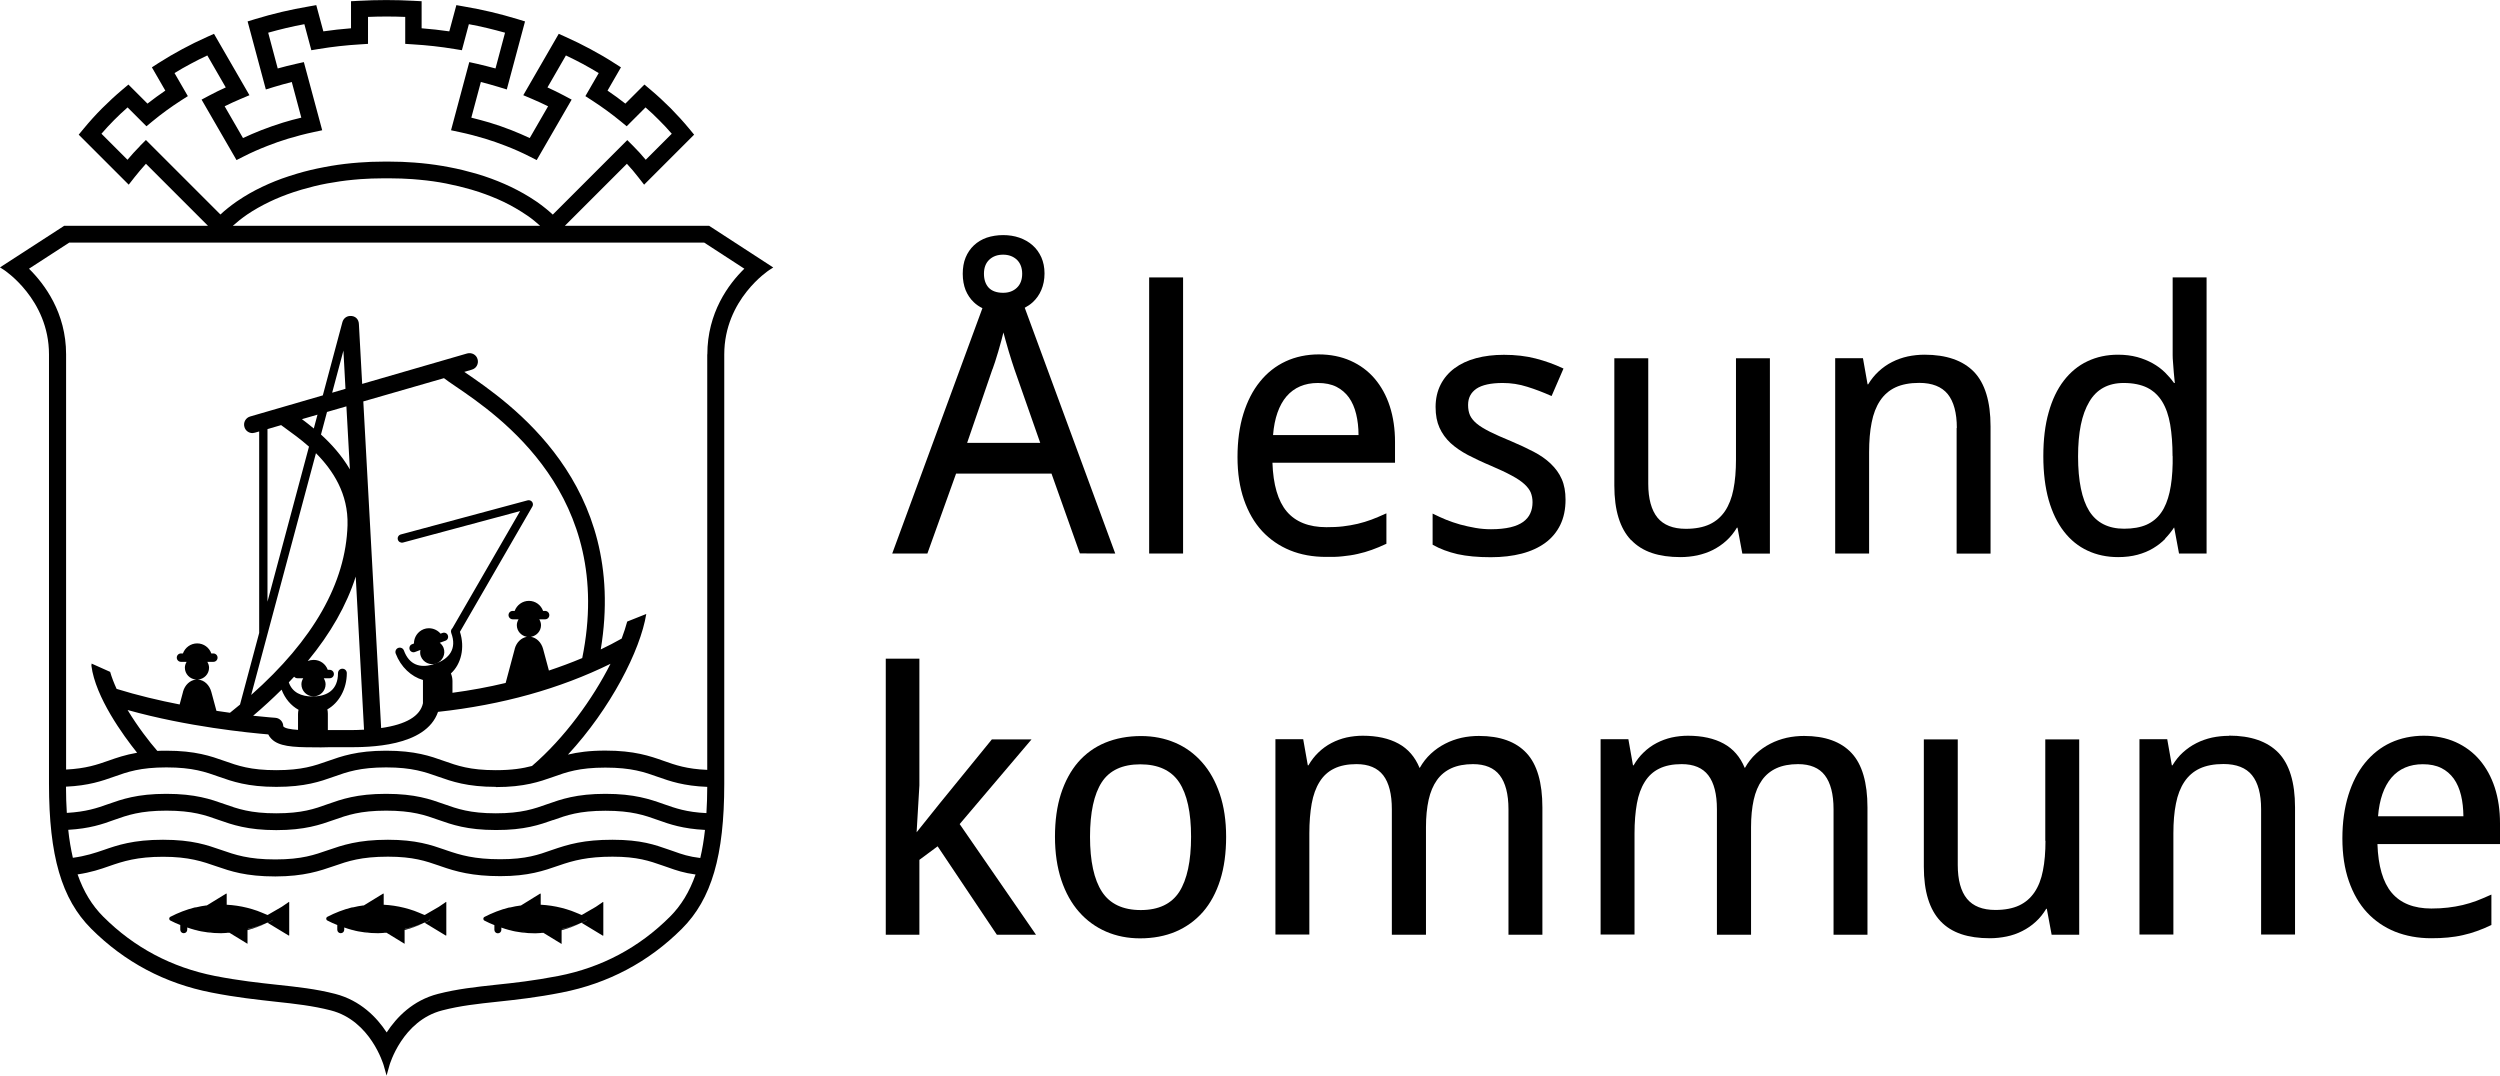
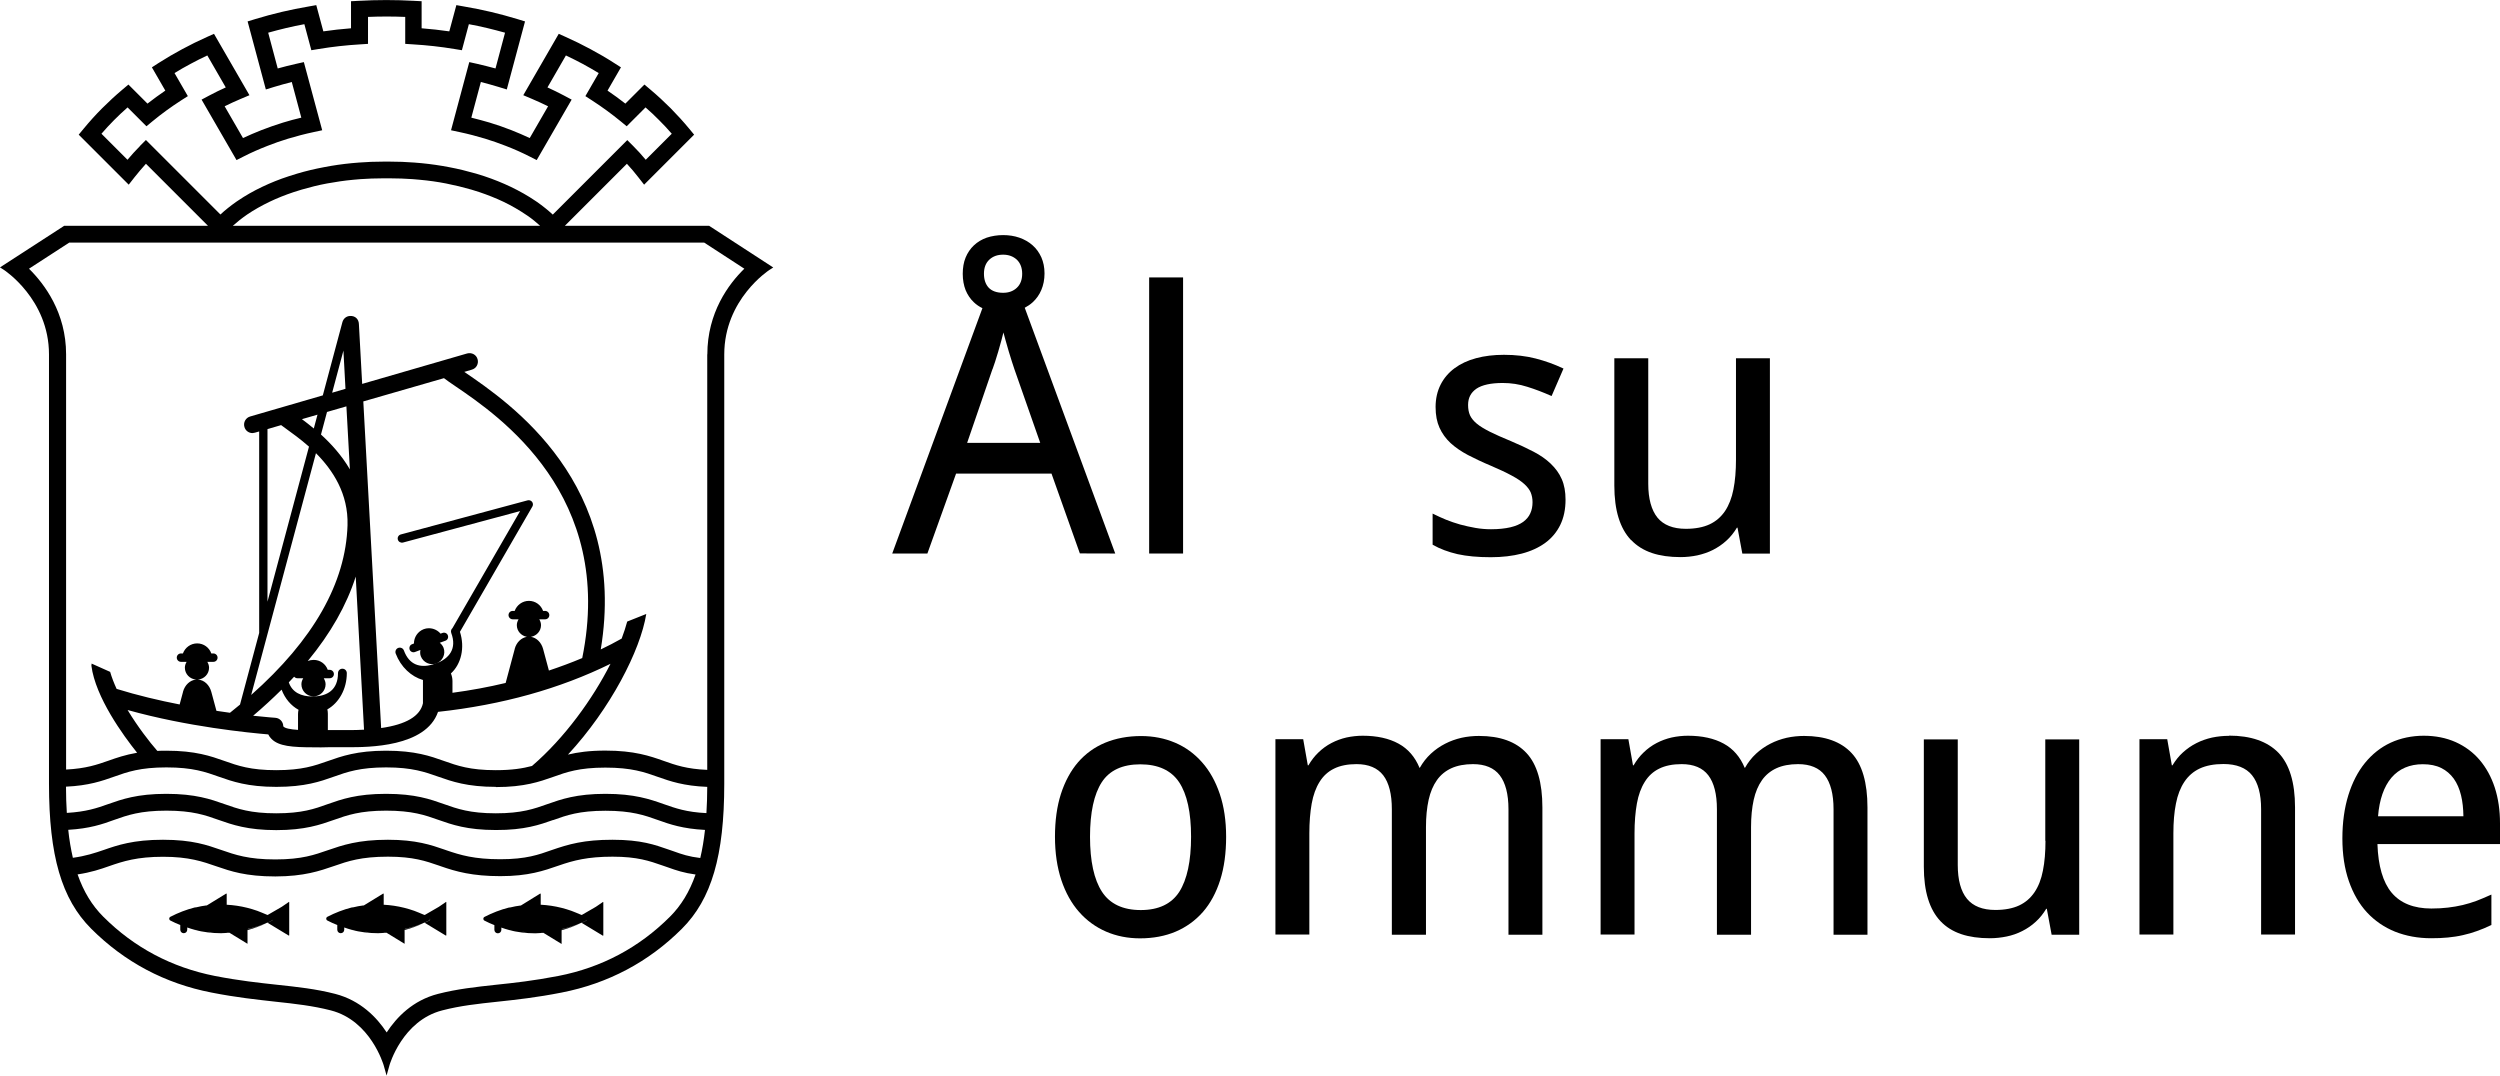
<svg xmlns="http://www.w3.org/2000/svg" id="Layer_2" viewBox="0 0 243.94 104.95">
  <g id="Layer_2-2" data-name="Layer_2">
    <g>
      <path d="M105.37,54h-.01s3.46.01,3.46.01l-8.83-23.98c.28-.15.54-.32.77-.53.36-.33.65-.73.85-1.21.2-.47.31-1.01.31-1.61s-.11-1.11-.31-1.57c-.21-.46-.49-.86-.86-1.18-.36-.32-.8-.57-1.29-.74s-1.02-.25-1.58-.25-1.12.09-1.6.25c-.48.17-.9.42-1.25.75-.35.33-.62.73-.81,1.19-.19.46-.28,1-.28,1.59s.1,1.13.28,1.59c.19.46.46.86.81,1.19.24.23.52.42.83.57l-8.76,23.83-.04.11h3.43l2.8-7.8h9.31l2.75,7.74.02.05ZM96.53,25.34c.35-.33.8-.49,1.35-.49s.99.17,1.34.49c.34.33.52.79.52,1.37s-.17,1.04-.52,1.37c-.35.33-.79.49-1.34.49-.62,0-1.09-.17-1.4-.49-.31-.33-.47-.79-.47-1.37s.17-1.04.52-1.37ZM94.37,43.21l2.47-7.19h.01c.07-.2.15-.44.25-.73.1-.3.2-.62.3-.97.1-.35.21-.72.31-1.1.07-.27.14-.53.2-.78.07.25.14.51.21.77.1.37.21.73.31,1.08.1.34.21.67.3.97.1.3.18.55.25.76l2.52,7.19h-7.13Z" />
      <rect x="112.13" y="27.07" width="3.31" height="26.94" />
-       <path d="M129.39,54.34h-.01c.59.01,1.14,0,1.64-.06.5-.05.99-.12,1.46-.23.47-.1.93-.24,1.38-.4.45-.16.9-.35,1.37-.57l.05-.02v-2.97l-.12.05c-.45.21-.89.39-1.33.56-.43.16-.89.3-1.35.41-.46.11-.95.19-1.44.25-.49.06-1.04.08-1.62.08-1.71,0-3.01-.52-3.87-1.54-.85-1.01-1.32-2.61-1.39-4.75h11.96v-2.03c0-1.26-.17-2.43-.51-3.48-.34-1.05-.84-1.95-1.48-2.7-.64-.75-1.43-1.33-2.35-1.74-.92-.41-1.97-.62-3.11-.62s-2.26.23-3.22.68c-.97.45-1.82,1.12-2.51,1.98-.7.86-1.24,1.92-1.62,3.15-.38,1.23-.57,2.65-.57,4.21s.21,2.95.63,4.16c.42,1.21,1.01,2.24,1.77,3.06s1.68,1.45,2.73,1.88,2.23.64,3.51.64ZM125.53,38.68c.75-.87,1.78-1.31,3.06-1.31h.01c.7,0,1.3.12,1.8.37.49.25.9.6,1.22,1.04.32.45.56,1,.71,1.63.15.62.23,1.3.23,2.04h-8.34c.13-1.64.58-2.91,1.31-3.77Z" />
      <path d="M151.32,45.25h0c-.46-.44-1.03-.84-1.69-1.18-.65-.34-1.4-.69-2.23-1.04-.8-.33-1.48-.63-2.02-.9-.53-.27-.97-.53-1.28-.79-.31-.26-.53-.53-.66-.81-.13-.29-.19-.63-.19-1.02,0-.69.27-1.2.81-1.58.55-.37,1.41-.56,2.57-.56.81,0,1.61.12,2.39.37.78.24,1.55.54,2.3.87l.08.03,1.16-2.68-.07-.03c-.83-.39-1.72-.71-2.65-.95s-1.97-.36-3.09-.36c-.99,0-1.91.11-2.72.33-.82.22-1.52.55-2.1.98-.58.43-1.04.97-1.36,1.6s-.49,1.37-.49,2.18.13,1.46.38,2.02.62,1.07,1.08,1.5c.47.43,1.04.82,1.7,1.17.66.34,1.41.7,2.25,1.05.82.35,1.5.67,2.03.96.52.28.94.56,1.24.84.29.27.5.55.61.82.11.28.17.59.17.93,0,.4-.07.77-.22,1.09-.14.32-.38.6-.69.83-.32.23-.74.41-1.25.53-.52.12-1.15.19-1.89.19-.5,0-1.01-.04-1.52-.13-.51-.09-1.01-.2-1.49-.33-.48-.14-.94-.29-1.38-.47-.43-.18-.83-.36-1.19-.54l-.12-.06v3.04l.04.02c.68.39,1.49.69,2.39.9.9.2,1.99.3,3.25.3,1.11,0,2.12-.12,3.01-.35.89-.23,1.67-.59,2.3-1.05.64-.47,1.13-1.06,1.47-1.76.34-.7.51-1.52.51-2.45,0-.78-.12-1.45-.37-2.01-.24-.56-.61-1.06-1.07-1.5Z" />
      <path d="M159.15,52.7h.02c.54.57,1.22.99,2.02,1.26.8.27,1.74.4,2.79.4.56,0,1.11-.06,1.64-.17.53-.12,1.05-.29,1.52-.53.47-.24.92-.54,1.32-.91.39-.35.73-.78,1.02-1.26h.06l.47,2.53h2.69v-19.06h-3.31v9.89c0,1.09-.08,2.07-.25,2.91-.16.83-.44,1.54-.82,2.11-.38.56-.88,1-1.5,1.29-.62.29-1.4.44-2.32.44-1.25,0-2.18-.37-2.77-1.09-.59-.73-.9-1.84-.9-3.3v-12.25h-3.31v12.42c0,1.21.14,2.27.41,3.14.27.88.68,1.61,1.22,2.18Z" />
-       <path d="M190.94,41.75l-.02.02v12.25h3.31v-12.42c0-2.42-.55-4.21-1.62-5.32-1.08-1.11-2.7-1.67-4.82-1.67-.56,0-1.11.06-1.64.17-.54.12-1.05.3-1.52.54-.48.24-.92.55-1.32.92-.39.36-.73.78-1.02,1.26h-.06l-.45-2.55h-2.71v19.06h3.31v-9.88c0-1.09.08-2.07.25-2.91.16-.83.44-1.55.82-2.12s.88-1.01,1.5-1.3,1.4-.44,2.32-.44c1.26,0,2.19.37,2.78,1.09.59.73.89,1.84.89,3.3Z" />
-       <path d="M211.28,52.57h-.03c.33-.34.63-.71.88-1.09h.02l.47,2.53h2.69v-26.94h-3.31v7.59c0,.18.01.44.04.76.02.32.04.62.07.92.03.33.06.67.1,1.03h-.08c-.25-.36-.55-.7-.88-1.03-.35-.34-.75-.64-1.2-.89-.45-.25-.96-.46-1.51-.61-.56-.15-1.19-.23-1.87-.23-1.08,0-2.08.21-2.98.64-.9.42-1.67,1.06-2.31,1.89-.64.83-1.14,1.87-1.48,3.1-.35,1.22-.52,2.66-.52,4.28s.18,3.04.52,4.26c.35,1.22.85,2.26,1.49,3.08.64.83,1.42,1.46,2.31,1.87.89.42,1.9.63,2.98.63.7,0,1.33-.08,1.89-.23.56-.15,1.07-.36,1.52-.63.45-.27.85-.58,1.19-.93ZM207.26,51.59c-1.54,0-2.68-.58-3.4-1.72-.72-1.16-1.09-2.95-1.09-5.32s.36-4.11,1.09-5.34c.71-1.22,1.84-1.84,3.36-1.84.92,0,1.69.16,2.3.46.61.31,1.1.77,1.46,1.36.37.6.63,1.36.78,2.24.15.89.23,1.92.23,3.08h.01v.71c-.02,1.07-.12,2.02-.3,2.81-.18.79-.45,1.47-.82,1.99-.36.52-.85.92-1.43,1.18-.59.26-1.33.39-2.19.39Z" />
-       <polygon points="100.65 72.15 96.78 72.15 91.69 78.4 89.44 81.21 89.71 76.64 89.71 64.27 86.43 64.27 86.43 91.21 89.71 91.21 89.71 83.9 91.49 82.58 97.25 91.18 97.28 91.21 101.09 91.21 93.64 80.41 100.65 72.15" />
      <path d="M117.29,74.38c-.74-.84-1.62-1.48-2.63-1.91-1.01-.43-2.12-.65-3.32-.65-1.28,0-2.46.22-3.5.65-1.04.43-1.93,1.08-2.65,1.91-.72.84-1.28,1.88-1.67,3.09-.39,1.21-.58,2.62-.58,4.18s.21,2.99.62,4.22c.41,1.23.99,2.27,1.73,3.11.74.84,1.62,1.48,2.63,1.92,1.01.44,2.13.66,3.32.66,1.28,0,2.46-.22,3.49-.66,1.03-.44,1.92-1.09,2.65-1.92.73-.84,1.29-1.88,1.68-3.11.39-1.22.58-2.64.58-4.22s-.21-2.97-.62-4.18c-.41-1.22-.99-2.26-1.73-3.09ZM115.07,87.02c-.76,1.18-2.02,1.78-3.76,1.78s-3.01-.6-3.78-1.78c-.78-1.19-1.17-3-1.17-5.37s.39-4.16,1.15-5.33c.76-1.16,2.02-1.74,3.76-1.74s3.01.59,3.78,1.74c.78,1.17,1.17,2.96,1.17,5.33s-.39,4.18-1.15,5.37Z" />
      <path d="M144.33,71.81h-.01c-.58,0-1.16.06-1.71.18-.56.13-1.1.32-1.6.58-.51.26-.98.59-1.4.98-.41.38-.78.85-1.07,1.37h-.03c-.44-1.07-1.13-1.86-2.05-2.36-.93-.51-2.1-.77-3.49-.77-.53,0-1.06.06-1.58.17-.52.12-1.01.3-1.47.54s-.89.55-1.27.92c-.37.35-.7.78-.98,1.26h-.06l-.45-2.55h-2.71v19.06h3.31v-9.87c0-1.09.08-2.07.23-2.91.15-.83.41-1.55.77-2.12.35-.57.83-1.01,1.41-1.29.58-.29,1.32-.44,2.19-.44,1.18,0,2.05.37,2.61,1.09.56.73.84,1.84.84,3.31v12.25h3.33v-10.51c0-1,.09-1.89.26-2.66.17-.76.44-1.4.81-1.92.36-.51.84-.9,1.41-1.16s1.29-.4,2.11-.4c1.18,0,2.06.37,2.61,1.09.56.73.85,1.84.85,3.31v12.25h3.31v-12.42c0-2.42-.52-4.21-1.55-5.31-1.03-1.11-2.58-1.67-4.62-1.67Z" />
      <path d="M176.05,71.81h0c-.58,0-1.16.06-1.71.18-.56.13-1.1.32-1.6.58-.51.26-.98.59-1.4.98-.41.38-.78.85-1.07,1.37h-.03c-.44-1.07-1.13-1.86-2.05-2.36-.93-.51-2.1-.77-3.49-.77-.53,0-1.06.06-1.58.17-.52.12-1.01.3-1.47.54-.46.24-.89.55-1.27.92-.37.35-.7.78-.98,1.26h-.06l-.45-2.55h-2.71v19.06h3.31v-9.87c0-1.09.08-2.07.23-2.91.15-.84.41-1.55.77-2.12.35-.57.83-1.01,1.41-1.29.58-.29,1.32-.44,2.19-.44,1.18,0,2.05.37,2.6,1.09.56.73.84,1.84.84,3.31v12.25h3.33v-10.51c0-1,.09-1.89.26-2.66.17-.76.44-1.4.81-1.92.36-.51.84-.9,1.41-1.16s1.28-.4,2.11-.4c1.18,0,2.06.37,2.61,1.09.56.73.85,1.84.85,3.31v12.25h3.31v-12.42c0-2.42-.52-4.21-1.55-5.31-1.03-1.11-2.59-1.67-4.62-1.67Z" />
      <path d="M199.57,82.04h.02c0,1.09-.08,2.07-.25,2.91-.16.84-.44,1.55-.82,2.11s-.88,1-1.5,1.29c-.62.29-1.4.44-2.32.44-1.25,0-2.18-.37-2.77-1.09-.6-.73-.9-1.84-.9-3.3v-12.25h-3.31v12.42c0,1.21.14,2.27.41,3.14.27.88.68,1.61,1.22,2.18.54.57,1.22.99,2.02,1.26.8.27,1.74.4,2.79.4.55,0,1.11-.06,1.64-.17.54-.11,1.05-.29,1.52-.53.48-.24.92-.54,1.32-.91.39-.35.73-.78,1.02-1.26h.06l.47,2.53h2.69v-19.06h-3.31v9.89Z" />
      <path d="M217.5,71.78l-.02.02c-.55,0-1.11.06-1.64.17-.53.12-1.05.3-1.52.54-.48.24-.92.55-1.32.91-.39.35-.73.78-1.02,1.26h-.06l-.45-2.55h-2.71v19.06h3.31v-9.87c0-1.09.08-2.07.25-2.91.16-.83.44-1.55.82-2.12s.88-1.01,1.5-1.3c.62-.29,1.4-.44,2.32-.44,1.26,0,2.2.37,2.78,1.09.59.73.89,1.84.89,3.3v12.25h3.31v-12.42c0-2.42-.55-4.21-1.62-5.32-1.08-1.11-2.7-1.67-4.82-1.67Z" />
      <path d="M243.94,80.33h0c0-1.26-.17-2.43-.51-3.48-.34-1.04-.84-1.95-1.48-2.7s-1.43-1.33-2.34-1.74c-.92-.41-1.97-.62-3.11-.62s-2.26.23-3.23.68c-.97.45-1.81,1.12-2.51,1.98-.7.86-1.24,1.92-1.62,3.15-.38,1.23-.58,2.65-.58,4.21s.21,2.95.63,4.16c.42,1.21,1.01,2.24,1.77,3.06s1.68,1.45,2.74,1.88c1.06.42,2.24.64,3.51.64.59,0,1.14-.02,1.64-.07s.99-.12,1.46-.23c.47-.1.93-.24,1.38-.4.45-.16.91-.35,1.36-.57l.05-.02v-2.97l-.12.05c-.44.2-.89.39-1.33.56-.43.16-.89.3-1.35.41s-.94.19-1.44.25-1.04.09-1.62.09c-1.71,0-3.01-.52-3.87-1.54-.85-1.01-1.32-2.61-1.39-4.75h11.96v-2.03ZM232.04,79.65c.13-1.64.58-2.91,1.31-3.77.75-.87,1.78-1.31,3.06-1.31h0c.7,0,1.3.12,1.8.37.49.24.9.6,1.22,1.04.32.45.56,1,.71,1.63.15.62.22,1.3.23,2.04h-8.34Z" />
      <path d="M55.12,22.03l6.05-6.05c.4.43.77.87,1.11,1.31l.57.73,4.88-4.88-.47-.57c-.57-.69-1.18-1.36-1.82-2.01-.63-.63-1.29-1.24-1.99-1.83l-.57-.48-1.86,1.86c-.56-.44-1.14-.86-1.74-1.27l1.31-2.27-.66-.42c-.74-.48-1.52-.93-2.32-1.36-.78-.42-1.59-.82-2.42-1.19l-.67-.3-3.46,5.99.85.36c.54.23,1.06.47,1.57.72l-1.79,3.1c-.58-.27-1.18-.53-1.79-.77-.69-.27-1.4-.52-2.13-.74-.58-.17-1.18-.33-1.78-.48l.93-3.48c.58.15,1.16.31,1.72.48l.81.25,1.78-6.64-.75-.23c-.85-.26-1.71-.49-2.59-.7-.86-.2-1.74-.38-2.63-.53l-.73-.13-.69,2.56c-.9-.13-1.8-.23-2.7-.3V.12l-.77-.04c-1.77-.1-3.58-.1-5.35,0l-.77.04v2.64c-.9.07-1.81.17-2.7.3l-.69-2.56-.73.13c-.89.15-1.77.33-2.63.53-.88.21-1.74.44-2.59.7l-.75.23,1.78,6.64.81-.25c.56-.17,1.14-.33,1.72-.48l.93,3.48c-.6.14-1.2.3-1.78.48-.73.23-1.43.47-2.12.74-.61.24-1.21.5-1.79.77l-1.79-3.1c.51-.26,1.04-.49,1.57-.72l.85-.36-3.46-5.99-.67.3c-.83.37-1.64.77-2.42,1.19-.8.43-1.57.88-2.32,1.36l-.65.42,1.31,2.27c-.6.41-1.18.83-1.74,1.27l-1.86-1.86-.57.48c-.7.59-1.36,1.2-1.99,1.83-.65.65-1.25,1.32-1.82,2.01l-.47.57,4.88,4.88.57-.73c.35-.44.72-.88,1.11-1.31l6.05,6.05c-8.16,0-14.03,0-14.03,0l-.07.05L0,26.09l.39.25s4.39,2.85,4.39,8.24v41.9c0,7.02,1.23,11.25,4.12,14.14,3.25,3.25,7.2,5.35,11.74,6.23,2.43.48,4.45.69,6.23.89,1.96.21,3.65.4,5.41.85,3.89,1,5.13,5.29,5.15,5.33l.29,1.03.29-1.03s1.24-4.33,5.14-5.33c1.77-.46,3.46-.64,5.42-.85,1.78-.19,3.8-.41,6.23-.89,4.54-.89,8.49-2.98,11.74-6.23,2.89-2.89,4.13-7.12,4.13-14.14v-41.89c0-5.39,4.35-8.21,4.39-8.24l.39-.25-6.26-4.07h-14.07ZM13.66,14.25c-.43.44-.84.88-1.22,1.34l-2.54-2.54c.39-.45.8-.9,1.23-1.33.42-.42.86-.84,1.32-1.24l1.84,1.84.57-.47c.88-.73,1.82-1.41,2.81-2.05l.66-.42-1.3-2.25c.5-.31,1.02-.61,1.55-.89.54-.29,1.09-.57,1.65-.83l1.8,3.12c-.55.25-1.09.51-1.61.79l-.75.4,3.41,5.9.69-.35c.74-.38,1.52-.72,2.34-1.04.65-.26,1.32-.49,2.01-.7.8-.24,1.63-.46,2.48-.64l.84-.18-1.79-6.65-.76.17c-.6.13-1.2.29-1.79.45l-.93-3.49c.57-.16,1.14-.31,1.73-.45.59-.14,1.19-.27,1.8-.38l.68,2.54.73-.12c1.32-.22,2.68-.37,4.03-.45l.77-.05V1.65c1.2-.05,2.43-.05,3.63,0v2.63l.77.05c1.35.08,2.7.23,4.03.45l.73.12.68-2.54c.61.11,1.21.24,1.8.38.58.14,1.16.29,1.73.45l-.93,3.49c-.59-.16-1.19-.31-1.79-.45l-.77-.17-1.78,6.65.84.18c.85.18,1.68.4,2.48.64.69.22,1.36.44,2.01.7.81.31,1.59.66,2.34,1.04l.69.35,3.41-5.9-.75-.4c-.53-.28-1.06-.54-1.61-.79l1.8-3.12c.56.27,1.11.54,1.65.83.53.29,1.04.58,1.55.89l-1.3,2.25.65.42c.99.64,1.93,1.33,2.81,2.05l.57.47,1.84-1.84c.46.4.9.81,1.32,1.24.44.43.85.88,1.24,1.33l-2.54,2.54c-.38-.46-.79-.91-1.22-1.34l-.58-.58-7.27,7.27c-.46-.43-.98-.84-1.53-1.23l-.18-.12c-.72-.49-1.52-.94-2.39-1.36-.8-.38-1.66-.73-2.56-1.03-.28-.09-.55-.18-.83-.26-.84-.24-1.72-.46-2.63-.63-.88-.17-1.78-.3-2.7-.39l-.71-.06c-.77-.06-1.56-.09-2.36-.09h-.65c-.8,0-1.59.03-2.36.09l-.71.06c-.93.09-1.83.22-2.7.39-.91.17-1.79.38-2.63.63-.28.08-.56.17-.83.26-.9.29-1.76.64-2.56,1.02-.87.41-1.67.87-2.39,1.36l-.18.12c-.55.39-1.07.8-1.53,1.23l-7.27-7.27-.58.58ZM24.12,20.93c.65-.44,1.39-.86,2.18-1.24.73-.35,1.53-.67,2.37-.95.25-.08.51-.16.77-.24.79-.23,1.62-.44,2.48-.6.83-.15,1.68-.28,2.55-.36l.68-.06c.73-.05,1.48-.08,2.24-.08h.65c.76,0,1.51.03,2.24.08l.68.06c.88.08,1.73.2,2.55.36.86.17,1.69.37,2.48.6.26.08.52.16.77.24.83.28,1.63.6,2.37.95.79.38,1.52.8,2.33,1.35.46.31.86.65,1.24.99-9.25,0-20.74,0-29.98,0,.39-.35.84-.71,1.4-1.1ZM15.35,73.26h0s0,0,0,0c0,0,0,0,0,0ZM26.17,71.65c.08.17.19.32.33.46.71.7,1.98.81,4.14.81h-.01c.44.01.92.01,1.44-.01h1.91c1.92,0,7.57,0,8.76-3.45,6.25-.68,11.89-2.26,16.83-4.69-1.73,3.42-4.47,7.23-7.66,9.97-.9.24-1.96.41-3.54.41-2.52,0-3.75-.44-5.05-.9-1.32-.47-2.81-1-5.65-1s-4.34.54-5.68,1.01c-1.3.46-2.52.89-5.04.89s-3.75-.44-5.05-.9c-1.33-.47-2.83-1-5.67-1-.31,0-.6,0-.88.02-.78-.89-1.92-2.37-2.9-3.99,5.87,1.64,11.83,2.22,13.72,2.38ZM33.51,34.21l.2,3.73-1.3.38,1.1-4.11ZM56.79,64.22c-1.04.44-2.13.84-3.23,1.21l-.57-2.12c-.17-.62-.63-1.08-1.18-1.17.55-.1.98-.56.98-1.14,0-.21-.07-.4-.17-.57h.57c.23,0,.41-.18.41-.41s-.19-.41-.41-.41h-.2c-.2-.57-.74-.98-1.38-.98s-1.18.41-1.39.98h-.19c-.23,0-.41.18-.41.41s.19.41.41.41h.57c-.1.17-.17.36-.17.57,0,.58.43,1.04.98,1.14-.55.09-1.01.54-1.18,1.15v.02l-.89,3.33c-1.67.4-3.4.72-5.19.96v-1.15c0-.27-.06-.51-.15-.74,1-.91,1.38-2.51.88-4.06l7.07-12.23c.08-.14.07-.32-.03-.45-.1-.13-.27-.19-.43-.15l-12.38,3.33c-.22.06-.35.28-.29.5.06.22.28.34.5.29l11.43-3.07-6.6,11.42c-.13.11-.18.3-.12.47.58,1.56-.21,2.49-1.45,2.97.61-.23.93-.91.7-1.52-.08-.2-.21-.36-.37-.49l.55-.2c.21-.07.32-.31.24-.52-.07-.21-.31-.32-.52-.24l-.19.07c-.39-.46-1.04-.66-1.64-.44-.6.23-.96.8-.96,1.4l-.18.07c-.21.07-.31.31-.24.52.07.21.31.32.52.24l.53-.2c-.03.2-.04.4.04.61.23.61.91.93,1.52.7-.02,0-.04.02-.07.03,0,0,0,0-.01,0-.12.02-.23.05-.34.1-1.15.31-2.22.05-2.75-1.39-.08-.22-.33-.33-.55-.25-.22.08-.33.33-.25.55.5,1.32,1.53,2.26,2.66,2.58,0,.03,0,.06,0,.09v2.18c-.27,1.26-1.64,2.07-4.08,2.42l-1.74-31.87,7.87-2.27c.28.22.65.47,1.09.77,4.29,2.91,15.64,10.66,12.4,26.55ZM27.48,67.3c.33.87.92,1.56,1.65,1.96-.03.13-.05.26-.05.4v1.56c-.75-.05-1.3-.15-1.44-.35,0-.44-.34-.8-.77-.83-.02,0-.84-.06-2.17-.2.99-.84,1.91-1.69,2.77-2.54ZM31.94,69.22c1.12-.63,1.9-1.97,1.9-3.54,0-.24-.19-.43-.43-.43s-.43.19-.43.43c0,1.66-1.07,2.25-2.39,2.28-.02,0-.03,0-.05,0-.02,0-.04,0-.07,0-1.06,0-1.96-.39-2.29-1.38.17-.18.35-.36.52-.55.08.09.19.15.31.15h.58c-.11.18-.18.37-.18.59,0,.65.53,1.18,1.18,1.18s1.18-.53,1.18-1.18c0-.22-.08-.41-.18-.59h.58c.23,0,.41-.18.41-.41s-.19-.41-.41-.41h-.19c-.2-.57-.74-.97-1.38-.97-.2,0-.39.04-.57.11,2.23-2.7,3.79-5.45,4.68-8.24l.81,14.94c-.48.03-.99.04-1.53.04h-1.93s-.05,0-.07,0v-1.6c0-.15-.02-.29-.05-.43ZM30.98,40.46l-.36,1.35c-.41-.34-.81-.65-1.16-.91l1.52-.44ZM31.9,40.2l1.9-.55.34,6.15c-.8-1.37-1.83-2.5-2.82-3.4l.59-2.21ZM27.43,41.48c.13.1.28.21.45.33.61.44,1.43,1.03,2.27,1.77l-4.05,15.13v-16.84l1.33-.39ZM30.83,44.22c1.65,1.66,3.17,3.96,3.08,7.03-.17,5.63-3.33,11.19-9.4,16.56l6.32-23.59ZM16.24,74.88c2.56,0,3.8.44,5.12.91,1.31.46,2.8.99,5.6.99s4.28-.52,5.6-.99c1.32-.47,2.57-.91,5.12-.91s3.79.45,5.1.91c1.31.46,2.8.99,5.61.99v.02c2.79,0,4.27-.53,5.58-.99,1.31-.47,2.54-.91,5.1-.91s3.81.44,5.13.91c1.19.42,2.51.88,4.81.97,0,.9-.03,1.75-.08,2.56-1.95-.09-3.03-.48-4.17-.88-1.33-.47-2.85-1-5.68-1s-4.33.53-5.66,1c-1.3.46-2.51.9-5.04.9s-3.76-.44-5.06-.9c-1.33-.47-2.8-1-5.65-1s-4.35.53-5.68,1c-1.3.47-2.52.9-5.04.9s-3.75-.44-5.05-.9c-1.33-.47-2.83-1-5.67-1s-4.34.53-5.67,1c-1.09.39-2.15.75-4.04.86-.05-.8-.08-1.66-.08-2.56,2.22-.1,3.52-.56,4.68-.97,1.32-.47,2.56-.91,5.12-.91ZM53.98,80.02c1.31-.47,2.53-.91,5.1-.91s3.81.44,5.13.91c1.14.41,2.42.85,4.58.96-.11.99-.26,1.9-.46,2.74-1.11-.13-1.82-.37-2.56-.64l-.58-.2c-1.27-.44-2.62-.94-5.42-.94s-4.27.43-5.95,1.01c-1.25.44-2.46.89-5,.89s-3.88-.4-5.25-.87l-.2-.07c-1.3-.45-2.77-.96-5.52-.96-2.9,0-4.44.53-5.86,1.02-1.28.44-2.51.9-5.13.9s-3.91-.45-5.29-.93c-1.34-.46-2.77-.99-5.67-.99s-4.44.53-5.79,1c-.85.29-1.74.59-3,.76-.19-.84-.35-1.74-.45-2.73,2.09-.12,3.34-.55,4.46-.96,1.32-.47,2.57-.91,5.12-.91s3.79.44,5.11.91c1.31.46,2.81.99,5.61.99s4.29-.53,5.6-.99c1.32-.47,2.58-.91,5.12-.91s3.78.43,5.1.9c1.31.46,2.79.99,5.61.99h0c2.8.01,4.29-.52,5.59-.98ZM65.37,89.45c-3.01,3.01-6.67,4.96-10.89,5.78-2.37.46-4.34.68-6.09.86-2.02.22-3.77.41-5.65.89-2.46.63-4.04,2.28-5.01,3.76-.97-1.48-2.56-3.12-5.02-3.76-1.9-.49-3.72-.68-5.67-.89-1.74-.19-3.72-.4-6.07-.86-4.21-.83-7.88-2.77-10.89-5.78-1.1-1.1-1.92-2.44-2.51-4.13,1.3-.19,2.24-.51,3.09-.81,1.35-.47,2.72-.91,5.25-.91s3.85.46,5.26.95c1.31.45,2.8.97,5.7.97h0c2.82-.01,4.33-.54,5.73-1.02,1.35-.47,2.63-.91,5.26-.91,2.47,0,3.69.43,4.97.87l.2.07c1.46.51,3.05.96,5.79.96s4.22-.52,5.72-1.04c1.41-.49,2.8-.86,5.23-.86s3.61.42,4.87.86l.58.2c.75.27,1.52.53,2.65.68-.59,1.69-1.41,3.03-2.5,4.12ZM69.01,34.58v40.54c-2-.08-3.11-.47-4.26-.88-1.33-.47-2.85-1-5.68-1-1.56,0-2.7.16-3.65.39,4.15-4.48,7.07-10.17,7.64-13.72l-1.86.74c-.14.52-.32,1.08-.54,1.66-.66.37-1.34.73-2.04,1.06,2.68-16.18-8.87-24.05-13.3-27.07,0,0-.01,0-.02-.01l.74-.22c.44-.12.69-.58.56-1.02-.12-.44-.57-.68-1.02-.56l-10.24,2.97-.32-5.85c-.02-.46-.35-.81-.87-.78-.37.02-.65.27-.74.61h0s-1.91,7.14-1.91,7.14l-7.09,2.06c-.43.12-.69.58-.56,1.02.1.37.43.6.79.6h0c.07-.01.15-.02.23-.04l.42-.12v19.66l-1.87,6.99c-.32.27-.65.53-.98.8-.42-.06-.86-.12-1.32-.19l-.5-1.85c-.18-.67-.69-1.16-1.3-1.2h0c.6-.05,1.08-.54,1.08-1.16,0-.21-.07-.4-.17-.57h.59c.23,0,.41-.18.41-.41s-.19-.41-.41-.41h-.2c-.2-.57-.74-.98-1.38-.98s-1.18.41-1.39.98h-.19c-.23,0-.41.18-.41.41s.19.41.41.41h.55c-.1.17-.17.36-.17.57,0,.62.49,1.12,1.1,1.16-.6.05-1.1.53-1.28,1.18v.02l-.33,1.23c-2-.39-4.12-.89-6.15-1.52-.26-.57-.48-1.13-.63-1.66l-1.81-.81c0,.07-.02.13-.02.21.39,3.07,3.11,6.81,4.46,8.49-1.16.2-2.02.5-2.81.78-1.11.39-2.18.76-4.12.86v-40.52c0-4.05-2.1-6.85-3.62-8.35l3.93-2.55h61.95l3.92,2.55c-1.53,1.49-3.61,4.28-3.61,8.36Z" />
      <path d="M28.17,88.02l-.6.41s-.07.04-.09.06l-1.33.77s-.04.01-.06.02c-.01,0-.02-.01-.04-.02-.3-.13-.6-.25-.92-.36.32.1.62.22.92.36-1.26-.58-2.58-.91-3.93-.98,0,0-.01,0-.02,0,0,0,.02,0,.02-.02v-1.04s-.02-.04-.05-.03c0,0-1.87,1.15-1.89,1.16-.02,0-.03,0-.05,0,0,0,0,0-.01,0h0c-.32.04-.64.1-.96.18-.06,0-.11.01-.17.02-.81.21-1.6.51-2.37.91-.07.04-.11.11-.11.18s.04.15.11.18c.32.17.64.31.97.44v.46c0,.19.15.34.34.34s.34-.15.34-.34v-.22c.24.08.48.17.73.23.11.02.23.04.35.06-.12-.02-.24-.02-.36-.05.84.21,1.7.32,2.58.32.23,0,.46-.03.69-.04-.04-.02-.08-.05-.12-.07-.09,0-.18,0-.27,0,.09,0,.18,0,.28,0,.04.02.08.05.12.07.04,0,.08,0,.11-.01l1.73,1.06v.02s.04,0,.04-.03v-1.3h0c.66-.18,1.31-.42,1.94-.72-.6.28-1.25.47-1.93.63v-.02c.68-.15,1.34-.35,1.94-.63.15-.07.3-.12.44-.2.03-.02.06-.05.08-.08-.02.04-.04.08-.09.1-.15.08-.3.13-.44.2,0,0,.03,0,.05.02l2.03,1.23s.05,0,.05-.02v-3.24s-.02-.04-.05-.02ZM20.27,90.92c.16.01.32.03.48.04-.16,0-.32-.02-.48-.04Z" />
      <path d="M43.5,88.02l-.6.41s-.07.04-.09.06l-1.33.77s-.05.01-.07.02c-.01,0-.03-.01-.04-.02-.3-.13-.6-.25-.92-.36.32.1.62.22.92.36-1.26-.58-2.58-.91-3.93-.98,0,0-.01,0-.02,0,0,0,.02,0,.02-.02v-1.04s-.02-.04-.05-.03c0,0-1.87,1.15-1.89,1.16-.02,0-.03,0-.05,0,0,0,0,0-.01,0h0c-.32.04-.64.1-.96.18-.06,0-.11.01-.17.02-.81.21-1.6.51-2.37.91-.07.04-.11.11-.11.18s.04.15.11.18c.32.17.64.31.97.44v.46c0,.19.15.34.34.34s.34-.15.34-.34v-.22c.24.08.48.17.73.23.12.02.24.04.36.06-.12-.02-.25-.02-.37-.05.84.21,1.7.32,2.58.32.23,0,.46-.03.69-.04-.04-.02-.08-.05-.12-.07-.09,0-.18,0-.27,0,.09,0,.18,0,.28,0,.04.02.08.05.12.07.04,0,.08,0,.12-.01l1.73,1.06v.02s.04,0,.04-.03v-1.31c.66-.17,1.3-.41,1.93-.71-.6.28-1.25.47-1.93.63v-.02c.68-.15,1.34-.35,1.94-.63.15-.07.3-.12.44-.2.07-.04.1-.1.11-.17,0,0,0,0,0,.01,0,.08-.04.15-.11.18-.15.08-.3.13-.44.2,0,0,.03,0,.05.02l2.03,1.23s.05,0,.05-.02v-3.24s-.02-.04-.05-.02ZM35.57,90.92c.17.02.33.03.5.04-.17,0-.33-.02-.5-.04ZM41.96,89.65s-.01-.08-.03-.11c.02.03.03.06.03.1h0Z" />
      <path d="M58.82,88.02l-.6.41s-.07.04-.09.06l-1.33.77s-.04.01-.06.02c-.01,0-.02-.01-.04-.02-.3-.13-.6-.25-.92-.36.32.1.62.22.92.36-1.26-.58-2.58-.91-3.93-.98-.01,0-.02,0-.03,0,0,0,.02,0,.02-.02v-1.04s-.02-.04-.05-.03c0,0-1.88,1.16-1.89,1.17-.01,0-.02,0-.04,0,0,0,0,0-.01,0h0c-.32.04-.64.1-.96.18-.06,0-.11.01-.17.02-.81.21-1.6.51-2.37.91-.07.04-.11.11-.11.18s.04.15.11.18c.32.17.64.31.97.44v.46c0,.19.15.34.34.34s.34-.15.34-.34v-.22c.24.08.48.17.73.23.12.02.24.04.36.06-.12-.02-.25-.02-.37-.05.84.21,1.7.32,2.58.32.23,0,.46-.03.69-.04-.04-.02-.08-.05-.12-.07-.09,0-.18,0-.27,0,.09,0,.18,0,.28,0,.04.02.08.05.12.07.04,0,.07,0,.1-.01l1.73,1.06v.02s.05,0,.05-.03v-1.3h0c.66-.18,1.31-.42,1.94-.72-.6.28-1.25.47-1.93.63v-.02c.68-.15,1.34-.35,1.94-.63.15-.07.3-.12.44-.2.03-.02.06-.05.08-.08-.02.04-.04.08-.09.1-.15.08-.3.13-.44.2,0,0,.03,0,.05.02l2.03,1.23s.05,0,.05-.02v-3.24s-.02-.04-.05-.02ZM50.9,90.92c.17.02.33.03.5.04-.17,0-.33-.02-.5-.04Z" />
    </g>
  </g>
</svg>